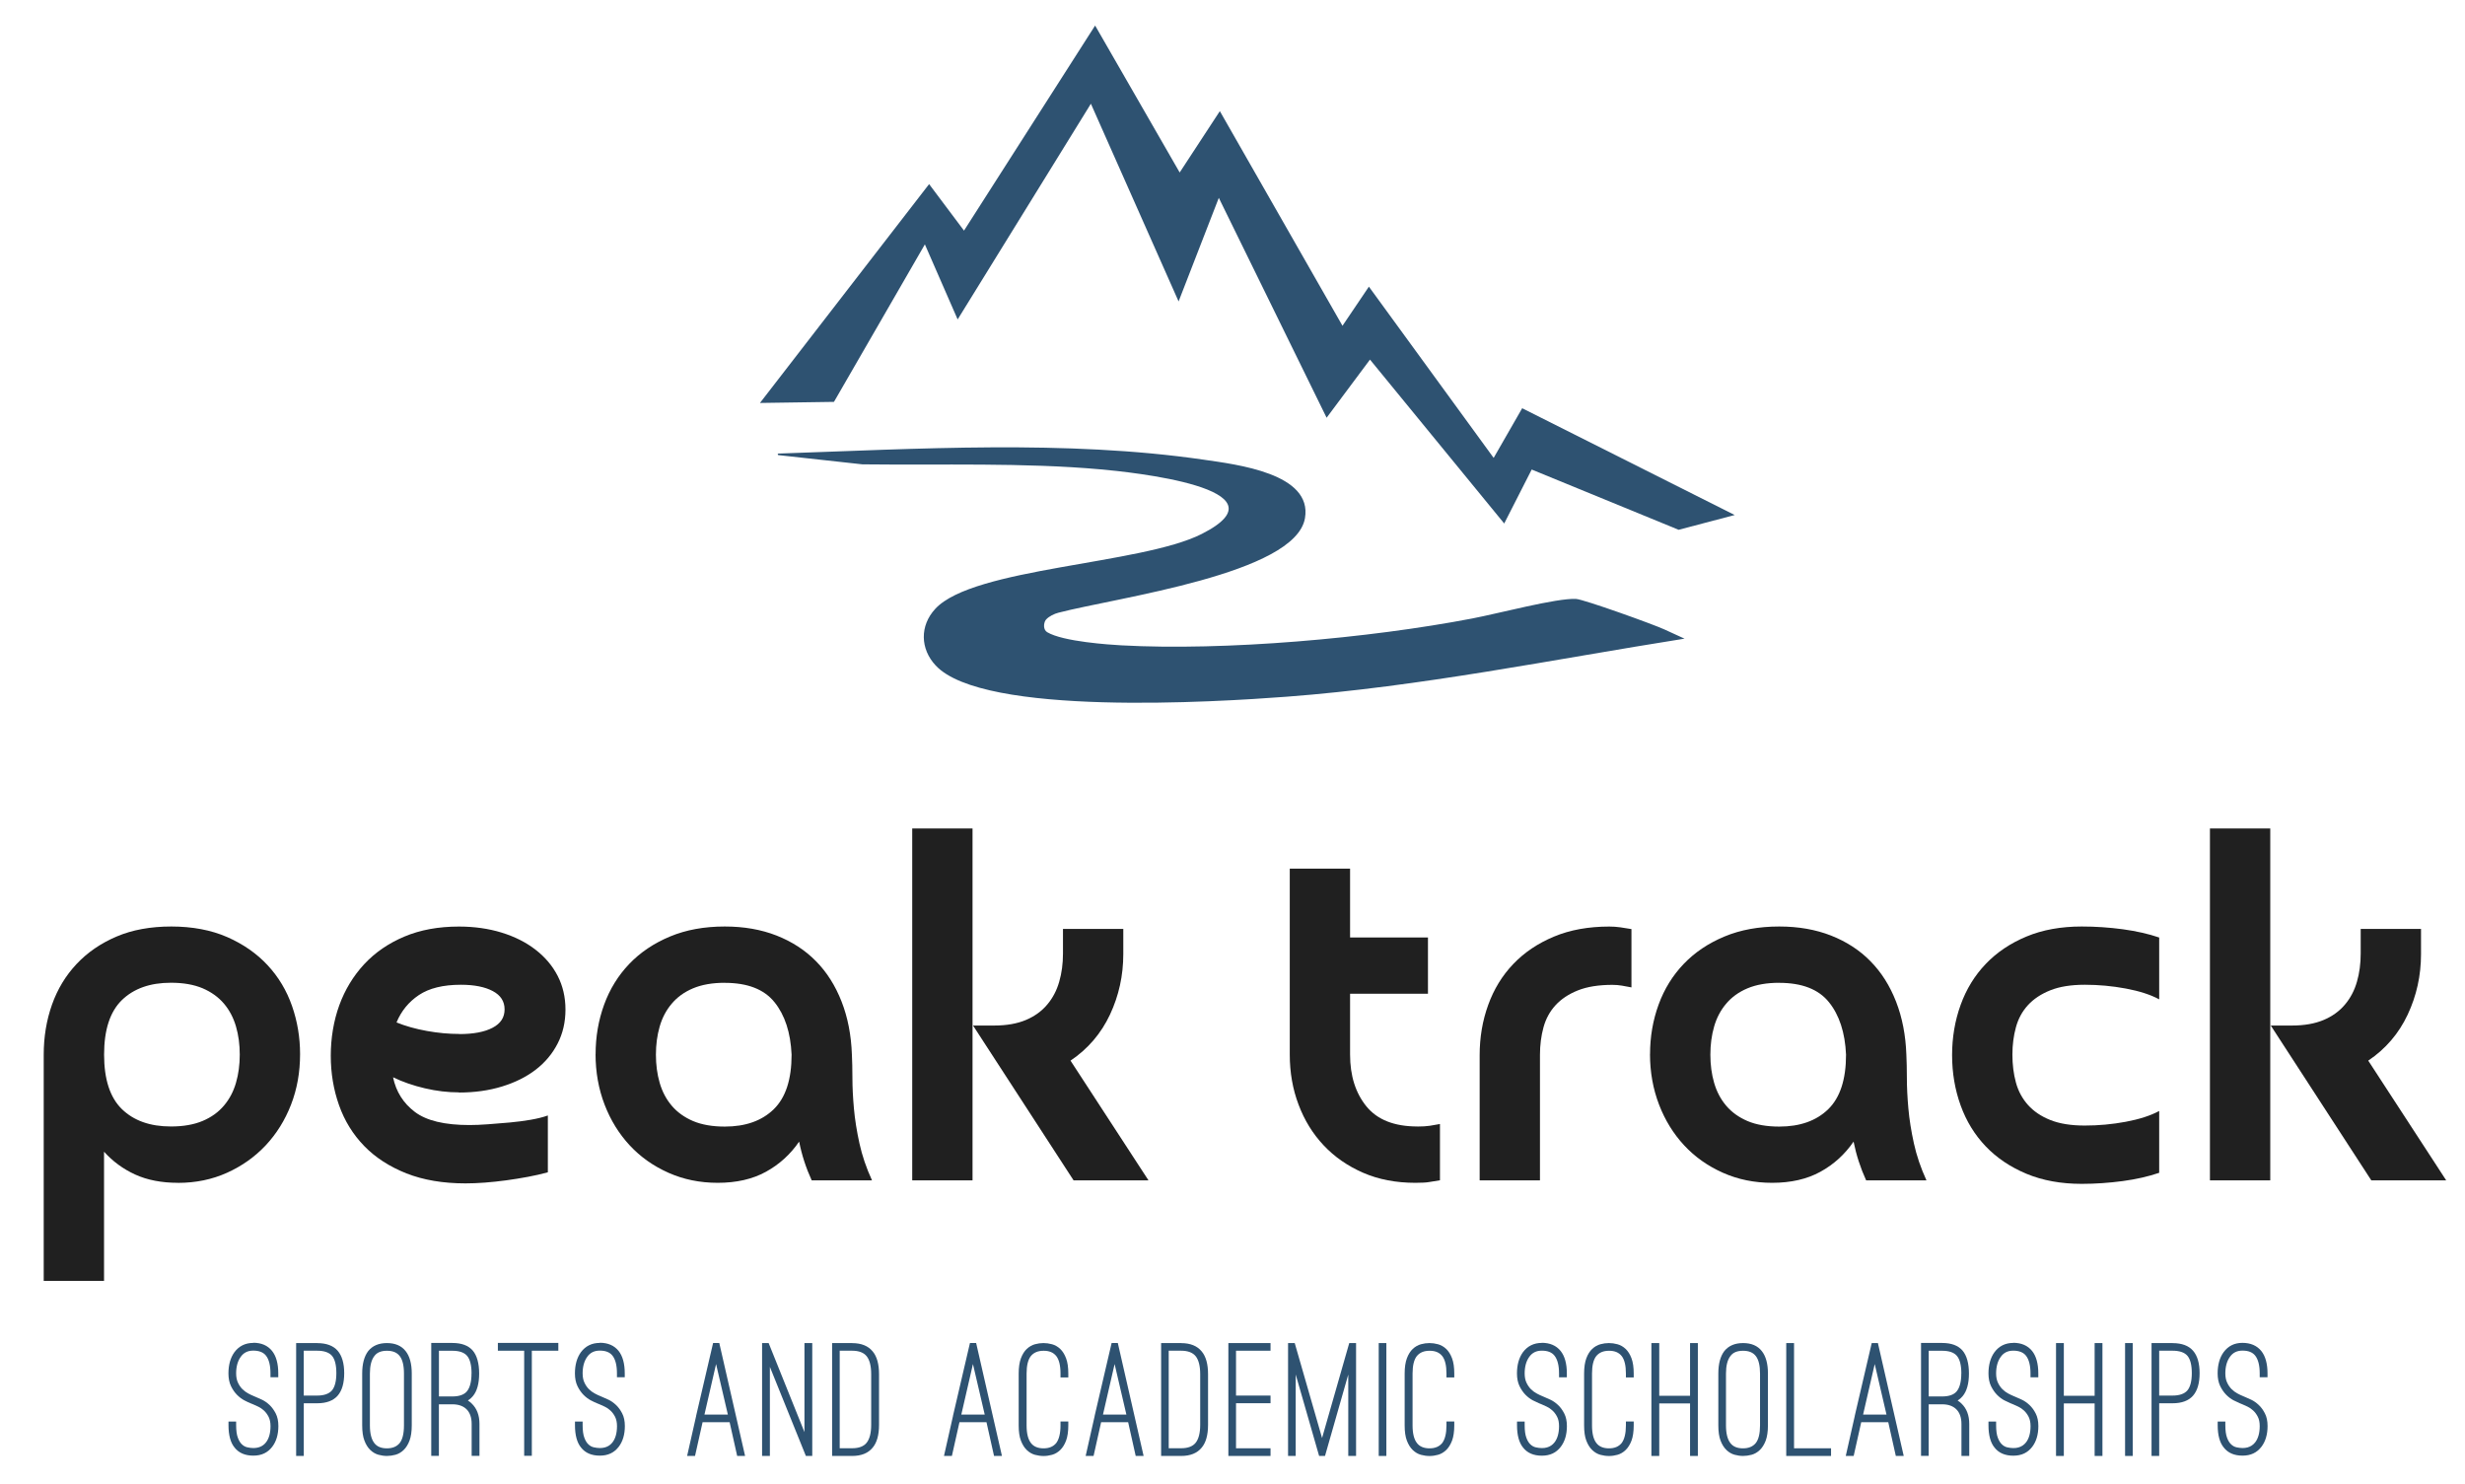
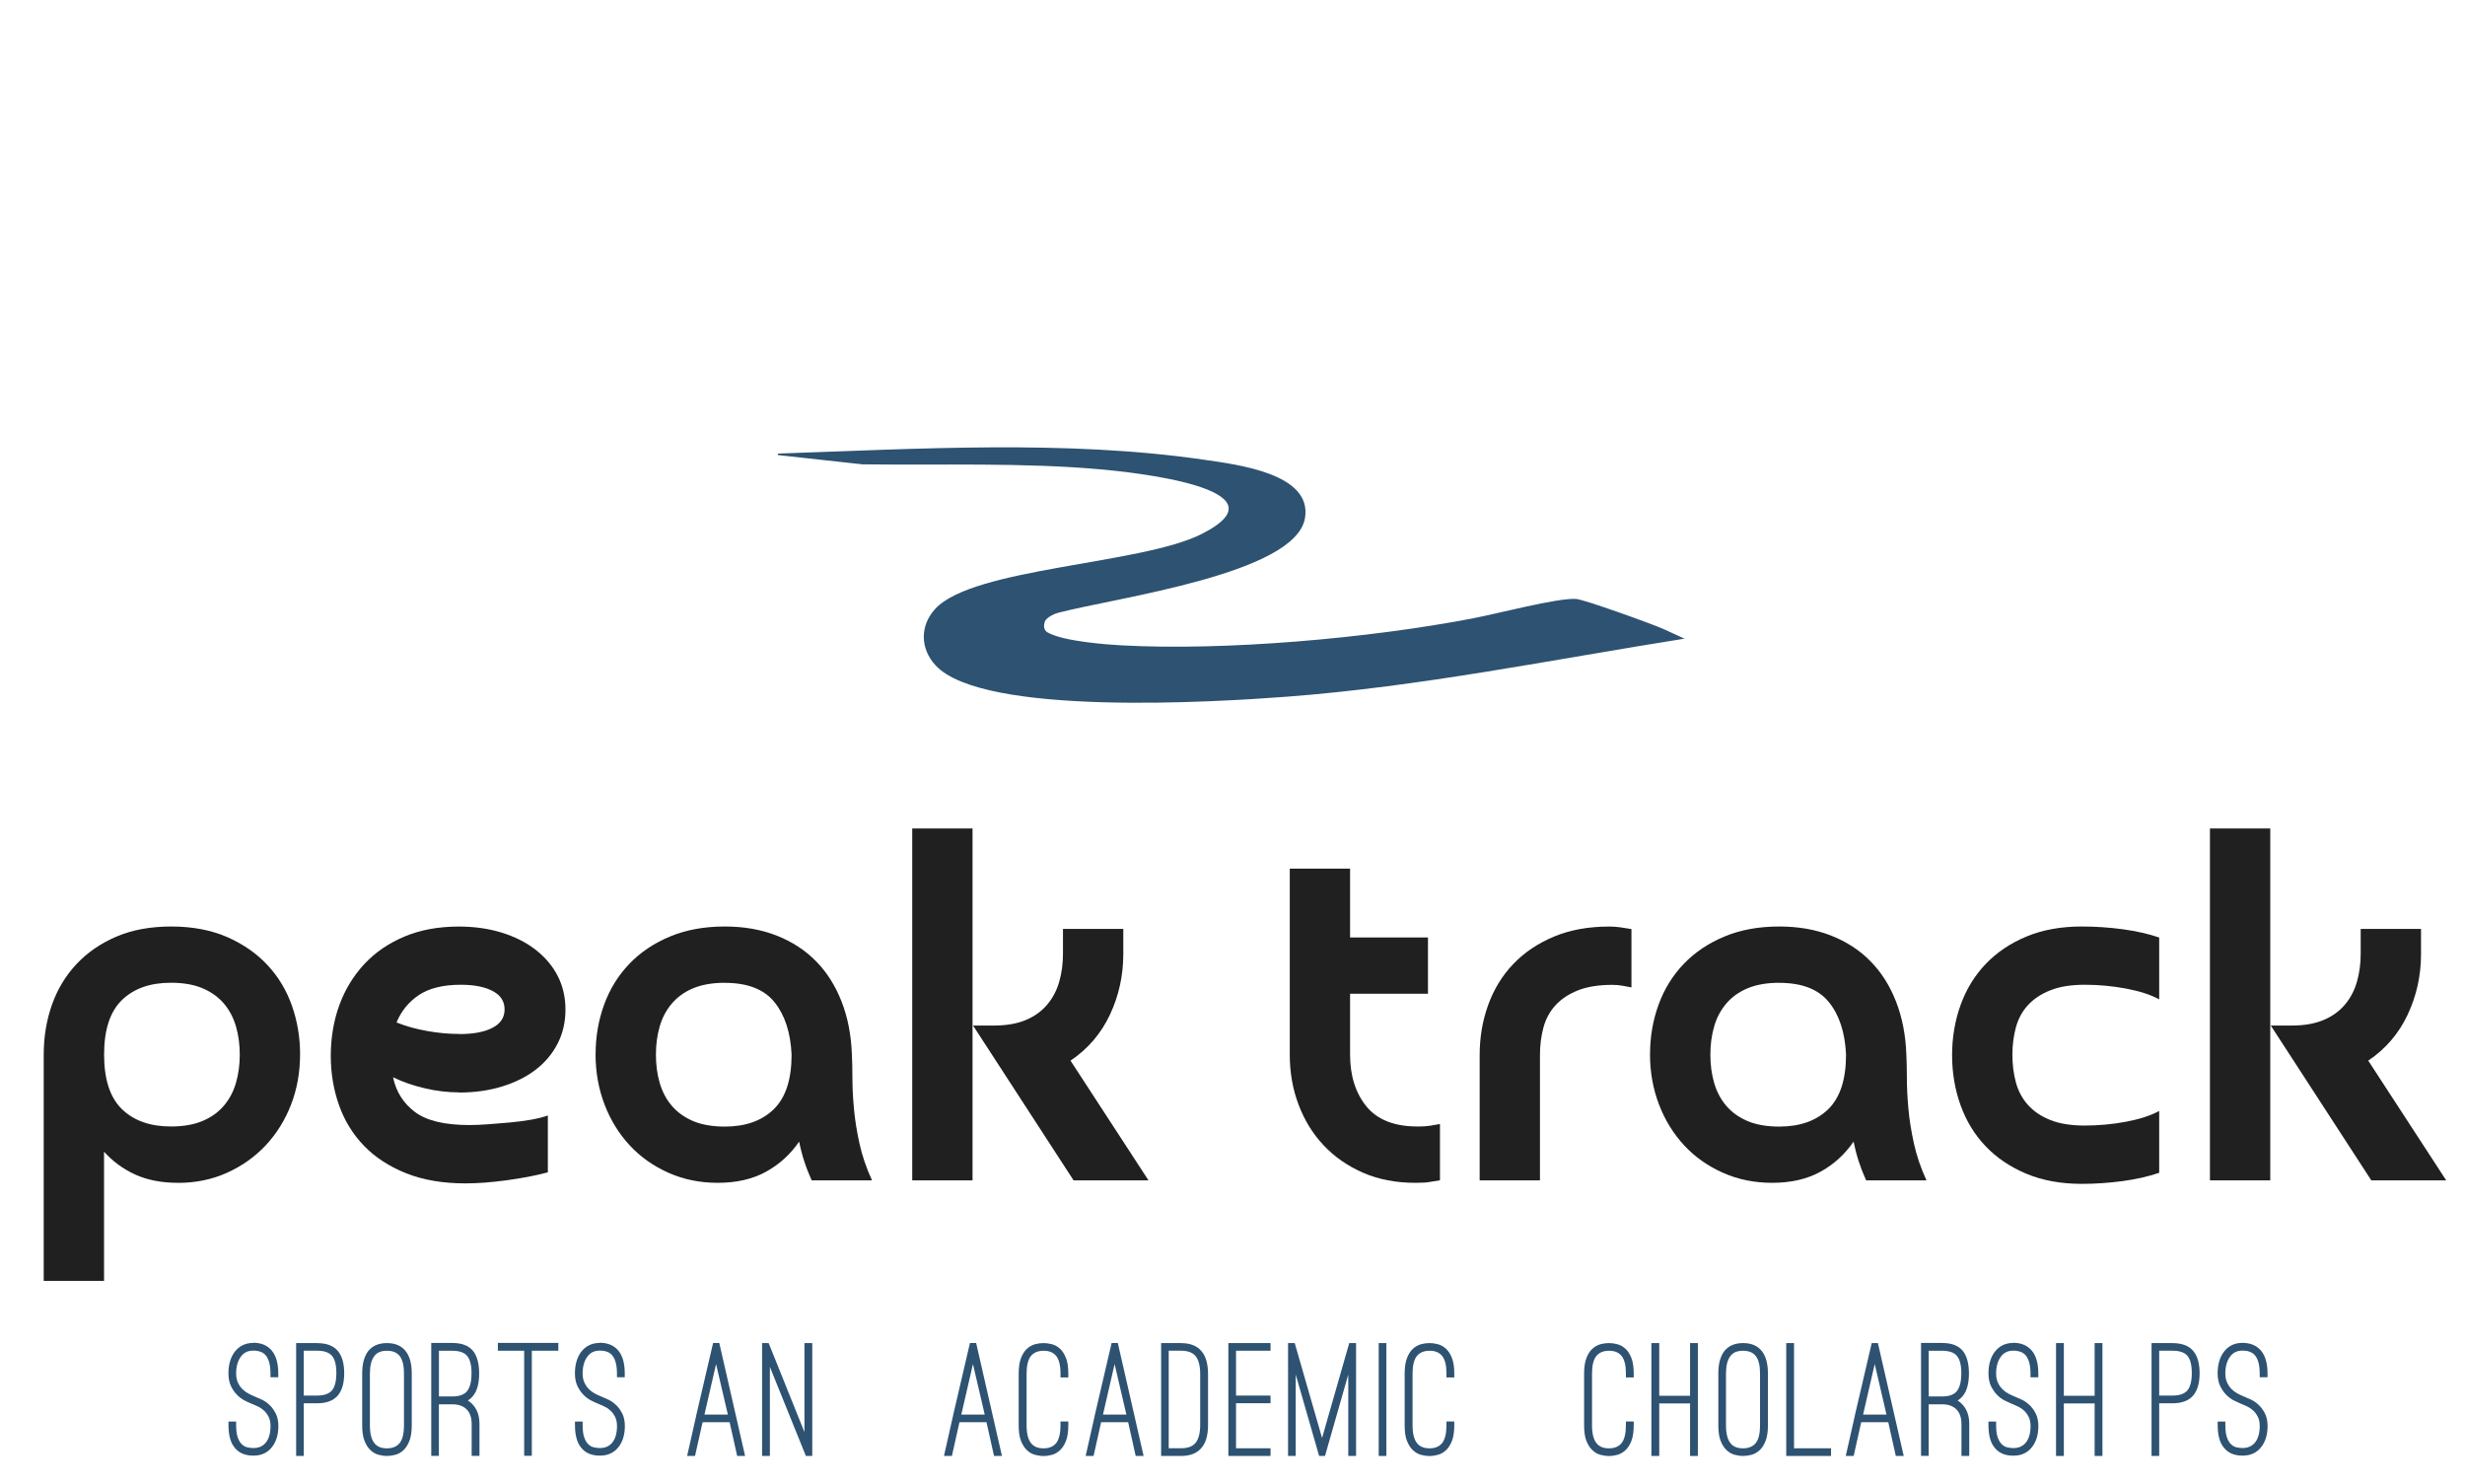
<svg xmlns="http://www.w3.org/2000/svg" width="744px" height="448px" viewBox="0 0 743 448" version="1.1">
  <g id="surface1">
-     <path style=" stroke:none;fill-rule:nonzero;fill:rgb(18.039%,32.157%,44.314%);fill-opacity:1;" d="M 228.875 121.617 L 279.93 55.566 L 290.461 69.605 L 330.035 7.707 L 355.559 52.059 L 367.68 33.539 L 404.695 98.328 L 412.668 86.516 L 450.324 138.199 L 458.934 123.207 L 523.078 155.438 L 506.156 159.898 L 461.805 141.711 L 453.508 157.996 L 412.996 108.527 L 399.906 126.078 L 367.367 59.715 L 355.23 90.98 L 328.758 31.309 L 288.543 96.406 L 278.652 73.758 L 251.211 121.289 Z M 228.875 121.617 " />
    <path style=" stroke:none;fill-rule:nonzero;fill:rgb(18.039%,32.157%,44.314%);fill-opacity:1;" d="M 315.094 187.152 C 314.422 188.23 314.375 190.086 315.574 190.805 C 320.363 193.672 334.543 194.578 337.898 194.766 C 369.16 196.496 412.574 192.66 443.836 186.668 C 451.992 185.109 469.215 180.492 475.145 180.758 C 477.5 180.867 498.574 188.449 501.832 189.961 L 507.934 192.754 C 468.125 199.055 428.203 207.23 387.895 210.273 C 366.43 211.895 296.297 216.262 281.914 200.852 C 277.234 195.844 277.062 188.852 281.805 183.738 C 293.316 171.289 343.922 170.398 362.188 161.164 C 389.453 147.387 340.348 142.43 331.738 141.664 C 308.398 139.574 283.598 140.43 260.027 140.148 C 259.965 140.148 259.887 140.148 259.824 140.148 L 234.457 137.359 C 234.164 137.328 234.164 136.891 234.457 136.891 C 276.359 135.469 321.316 132.707 362.75 138.73 C 372.793 140.195 395.711 142.879 393.371 156.406 C 390.469 173.207 336.855 180.273 318.961 184.922 C 317.73 185.234 316.137 186 315.281 186.934 L 315.094 187.168 Z M 315.094 187.152 " />
    <path style=" stroke:none;fill-rule:nonzero;fill:rgb(12.549%,12.549%,12.549%);fill-opacity:1;" d="M 53.207 356.988 C 48.246 356.988 43.957 356.148 40.309 354.492 C 36.672 352.824 33.539 350.531 30.902 347.598 L 30.902 386.582 L 12.695 386.582 L 12.695 318.316 C 12.695 312.949 13.523 307.93 15.191 303.215 C 16.863 298.504 19.344 294.418 22.633 290.926 C 25.926 287.43 29.934 284.684 34.691 282.656 C 39.449 280.629 44.957 279.629 51.227 279.629 C 57.5 279.629 63.207 280.691 68.059 282.812 C 72.91 284.934 76.98 287.773 80.273 291.312 C 83.566 294.855 86.016 298.957 87.637 303.605 C 89.258 308.254 90.07 313.105 90.07 318.16 C 90.07 323.621 89.164 328.707 87.34 333.402 C 85.516 338.098 82.957 342.199 79.68 345.695 C 76.391 349.191 72.504 351.934 67.996 353.965 C 63.488 355.992 58.559 357.004 53.207 357.004 Z M 71.867 318.301 C 71.867 315.262 71.492 312.438 70.727 309.801 C 69.961 307.18 68.762 304.871 67.094 302.906 C 65.422 300.938 63.27 299.395 60.648 298.27 C 58.012 297.164 54.832 296.602 51.086 296.602 C 44.816 296.602 39.887 298.348 36.297 301.828 C 32.711 305.324 30.918 310.797 30.918 318.285 C 30.918 325.773 32.711 331.25 36.297 334.746 C 39.887 338.238 44.816 339.984 51.086 339.984 C 54.832 339.984 58.012 339.426 60.648 338.316 C 63.285 337.211 65.422 335.664 67.094 333.684 C 68.762 331.719 69.977 329.41 70.727 326.789 C 71.492 324.168 71.867 321.328 71.867 318.285 Z M 71.867 318.301 " />
    <path style=" stroke:none;fill-rule:nonzero;fill:rgb(12.549%,12.549%,12.549%);fill-opacity:1;" d="M 138.008 329.691 C 134.668 329.691 131.254 329.285 127.773 328.473 C 124.281 327.66 121.066 326.555 118.133 325.133 C 119.039 329.488 121.238 332.965 124.73 335.602 C 128.227 338.238 133.703 339.551 141.191 339.551 C 142.812 339.551 144.684 339.473 146.805 339.316 C 148.926 339.16 151.094 338.988 153.324 338.785 C 155.559 338.582 157.68 338.301 159.691 337.957 C 161.719 337.598 163.434 337.18 164.855 336.664 L 164.855 353.809 C 163.027 354.32 161.031 354.773 158.863 355.18 C 156.68 355.586 154.48 355.945 152.266 356.242 C 150.035 356.539 147.898 356.77 145.824 356.926 C 143.746 357.082 141.797 357.16 139.988 357.16 C 133.219 357.16 127.273 356.148 122.16 354.137 C 117.059 352.105 112.797 349.363 109.414 345.867 C 106.027 342.371 103.5 338.285 101.832 333.574 C 100.164 328.863 99.336 323.887 99.336 318.629 C 99.336 313.371 100.195 308.082 101.91 303.387 C 103.625 298.691 106.137 294.559 109.414 291.016 C 112.703 287.477 116.746 284.699 121.551 282.672 C 126.355 280.645 131.844 279.645 138.008 279.645 C 142.656 279.645 146.961 280.254 150.906 281.469 C 154.855 282.688 158.27 284.402 161.141 286.633 C 164.027 288.863 166.242 291.484 167.816 294.527 C 169.379 297.57 170.172 300.953 170.172 304.699 C 170.172 308.441 169.395 311.859 167.816 314.934 C 166.242 318.02 164.043 320.641 161.219 322.824 C 158.379 325.012 154.996 326.695 151.047 327.91 C 147.102 329.129 142.75 329.738 138.008 329.738 Z M 138.148 312.094 C 142.391 312.094 145.73 311.469 148.164 310.191 C 150.598 308.926 151.797 307.086 151.797 304.652 C 151.797 302.219 150.613 300.379 148.227 299.113 C 145.855 297.852 142.641 297.211 138.602 297.211 C 133.234 297.211 129.023 298.258 125.934 300.316 C 122.844 302.391 120.598 305.152 119.18 308.582 C 121.91 309.691 124.965 310.547 128.352 311.156 C 131.734 311.766 134.996 312.062 138.133 312.062 Z M 138.148 312.094 " />
    <path style=" stroke:none;fill-rule:nonzero;fill:rgb(12.549%,12.549%,12.549%);fill-opacity:1;" d="M 179.27 318.16 C 179.27 312.902 180.125 307.93 181.84 303.215 C 183.559 298.504 186.086 294.418 189.422 290.926 C 192.762 287.43 196.863 284.684 201.715 282.656 C 206.566 280.629 212.074 279.629 218.25 279.629 C 224.023 279.629 229.219 280.535 233.883 282.359 C 238.531 284.184 242.508 286.758 245.785 290.098 C 249.074 293.434 251.648 297.508 253.52 302.312 C 255.395 307.117 256.422 312.453 256.625 318.316 C 256.719 320.234 256.781 322.594 256.781 325.367 C 256.781 328.145 256.938 331.203 257.234 334.543 C 257.531 337.879 258.094 341.391 258.902 345.086 C 259.715 348.785 260.977 352.496 262.695 356.242 L 244.488 356.242 C 242.773 352.496 241.508 348.613 240.699 344.555 C 238.062 348.395 234.723 351.438 230.684 353.652 C 226.645 355.883 221.777 356.988 216.113 356.988 C 210.746 356.988 205.801 355.977 201.246 353.949 C 196.691 351.918 192.809 349.176 189.562 345.68 C 186.32 342.184 183.793 338.098 181.98 333.387 C 180.172 328.676 179.254 323.605 179.254 318.145 Z M 218.25 296.617 C 214.508 296.617 211.324 297.18 208.688 298.285 C 206.051 299.395 203.914 300.938 202.246 302.922 C 200.578 304.887 199.359 307.195 198.609 309.816 C 197.848 312.453 197.473 315.277 197.473 318.316 C 197.473 321.359 197.848 324.184 198.609 326.82 C 199.375 329.457 200.578 331.75 202.246 333.715 C 203.914 335.68 206.066 337.223 208.688 338.348 C 211.324 339.457 214.508 340.016 218.25 340.016 C 224.523 340.016 229.453 338.27 233.039 334.777 C 236.629 331.281 238.422 325.805 238.422 318.316 C 238.125 311.641 236.395 306.352 233.258 302.469 C 230.121 298.566 225.113 296.633 218.234 296.633 Z M 218.25 296.617 " />
    <path style=" stroke:none;fill-rule:nonzero;fill:rgb(12.549%,12.549%,12.549%);fill-opacity:1;" d="M 293.035 356.242 L 274.832 356.242 L 274.832 250.051 L 293.035 250.051 Z M 346.137 356.242 L 323.531 356.242 L 293.191 309.52 L 299.555 309.52 C 303.301 309.52 306.48 308.957 309.117 307.852 C 311.754 306.742 313.891 305.199 315.559 303.215 C 317.23 301.25 318.445 298.941 319.195 296.305 C 319.961 293.668 320.332 290.848 320.332 287.805 L 320.332 280.363 L 338.539 280.363 L 338.539 287.945 C 338.539 294.418 337.195 300.52 334.516 306.227 C 331.832 311.938 327.867 316.57 322.609 320.113 L 346.121 356.211 Z M 346.137 356.242 " />
    <path style=" stroke:none;fill-rule:nonzero;fill:rgb(12.549%,12.549%,12.549%);fill-opacity:1;" d="M 427.285 340 C 428.797 340 430.059 339.922 431.074 339.766 C 432.09 339.613 433.102 339.441 434.117 339.238 L 434.117 356.227 C 432.805 356.43 431.715 356.602 430.855 356.754 C 429.996 356.91 428.609 356.988 426.691 356.988 C 420.824 356.988 415.57 355.977 410.918 353.949 C 406.27 351.918 402.293 349.176 399.016 345.68 C 395.727 342.184 393.199 338.098 391.438 333.387 C 389.656 328.691 388.785 323.652 388.785 318.285 L 388.785 262.156 L 406.988 262.156 L 406.988 282.938 L 430.496 282.938 L 430.496 299.926 L 406.988 299.926 L 406.988 318.285 C 406.988 324.652 408.625 329.863 411.918 333.918 C 415.211 337.957 420.344 339.984 427.316 339.984 Z M 427.285 340 " />
    <path style=" stroke:none;fill-rule:nonzero;fill:rgb(12.549%,12.549%,12.549%);fill-opacity:1;" d="M 464.301 356.242 L 446.098 356.242 L 446.098 318.473 C 446.098 313.105 446.953 308.051 448.672 303.309 C 450.387 298.551 452.914 294.434 456.25 290.941 C 459.59 287.445 463.691 284.699 468.543 282.672 C 473.395 280.645 478.965 279.645 485.234 279.645 C 486.344 279.645 487.465 279.723 488.574 279.879 C 489.68 280.035 490.805 280.207 491.914 280.41 L 491.914 298.008 C 490.898 297.805 489.945 297.633 489.027 297.477 C 488.121 297.32 487.156 297.242 486.141 297.242 C 481.992 297.242 478.527 297.805 475.75 298.91 C 472.973 300.02 470.711 301.516 468.996 303.387 C 467.281 305.262 466.062 307.492 465.363 310.066 C 464.66 312.641 464.301 315.398 464.301 318.332 L 464.301 356.258 Z M 464.301 356.242 " />
    <path style=" stroke:none;fill-rule:nonzero;fill:rgb(12.549%,12.549%,12.549%);fill-opacity:1;" d="M 497.527 318.16 C 497.527 312.902 498.387 307.93 500.102 303.215 C 501.816 298.504 504.344 294.418 507.684 290.926 C 511.023 287.43 515.125 284.684 519.977 282.656 C 524.828 280.629 530.332 279.629 536.512 279.629 C 542.281 279.629 547.477 280.535 552.141 282.359 C 556.789 284.184 560.77 286.758 564.043 290.098 C 567.336 293.434 569.91 297.508 571.781 302.312 C 573.652 307.117 574.684 312.453 574.887 318.316 C 574.98 320.234 575.043 322.594 575.043 325.367 C 575.043 328.145 575.199 331.203 575.496 334.543 C 575.789 337.879 576.352 341.391 577.164 345.086 C 577.973 348.785 579.238 352.496 580.953 356.242 L 562.75 356.242 C 561.035 352.496 559.77 348.613 558.957 344.555 C 556.324 348.395 552.984 351.438 548.945 353.652 C 544.902 355.883 540.035 356.988 534.375 356.988 C 529.008 356.988 524.062 355.977 519.508 353.949 C 514.953 351.918 511.07 349.176 507.824 345.68 C 504.578 342.184 502.051 338.098 500.242 333.387 C 498.434 328.676 497.512 323.605 497.512 318.145 Z M 536.512 296.617 C 532.766 296.617 529.586 297.18 526.949 298.285 C 524.312 299.395 522.176 300.938 520.508 302.922 C 518.836 304.887 517.621 307.195 516.871 309.816 C 516.105 312.453 515.734 315.277 515.734 318.316 C 515.734 321.359 516.105 324.184 516.871 326.82 C 517.637 329.457 518.836 331.75 520.508 333.715 C 522.176 335.68 524.328 337.223 526.949 338.348 C 529.57 339.457 532.766 340.016 536.512 340.016 C 542.781 340.016 547.711 338.27 551.301 334.777 C 554.887 331.281 556.68 325.805 556.68 318.316 C 556.387 311.641 554.652 306.352 551.52 302.469 C 548.383 298.566 543.375 296.633 536.496 296.633 Z M 536.512 296.617 " />
    <path style=" stroke:none;fill-rule:nonzero;fill:rgb(12.549%,12.549%,12.549%);fill-opacity:1;" d="M 606.895 318.301 C 606.895 321.328 607.254 324.137 607.957 326.727 C 608.66 329.301 609.875 331.562 611.59 333.48 C 613.309 335.398 615.555 336.93 618.348 338.035 C 621.121 339.145 624.586 339.703 628.734 339.703 C 632.883 339.703 637.004 339.332 641.105 338.566 C 645.191 337.801 648.562 336.727 651.199 335.305 L 651.199 353.965 C 647.953 355.07 644.289 355.914 640.199 356.461 C 636.113 357.004 631.98 357.301 627.832 357.301 C 621.559 357.301 616.008 356.289 611.141 354.262 C 606.289 352.23 602.184 349.484 598.848 345.992 C 595.508 342.496 592.98 338.379 591.266 333.621 C 589.551 328.863 588.691 323.809 588.691 318.457 C 588.691 313.105 589.551 308.035 591.266 303.293 C 592.98 298.535 595.508 294.418 598.848 290.926 C 602.184 287.43 606.273 284.684 611.141 282.656 C 615.992 280.629 621.559 279.629 627.832 279.629 C 631.98 279.629 636.098 279.91 640.199 280.457 C 644.289 281.02 647.953 281.844 651.199 282.953 L 651.199 301.609 C 648.562 300.191 645.207 299.113 641.105 298.348 C 637.004 297.586 632.883 297.211 628.734 297.211 C 624.586 297.211 621.121 297.773 618.348 298.879 C 615.57 299.988 613.309 301.484 611.59 303.355 C 609.875 305.23 608.66 307.461 607.957 310.035 C 607.254 312.609 606.895 315.367 606.895 318.301 Z M 606.895 318.301 " />
    <path style=" stroke:none;fill-rule:nonzero;fill:rgb(12.549%,12.549%,12.549%);fill-opacity:1;" d="M 684.723 356.242 L 666.516 356.242 L 666.516 250.051 L 684.723 250.051 Z M 737.82 356.242 L 715.219 356.242 L 684.879 309.52 L 691.242 309.52 C 694.984 309.52 698.168 308.957 700.805 307.852 C 703.441 306.742 705.578 305.199 707.246 303.215 C 708.918 301.25 710.133 298.941 710.883 296.305 C 711.645 293.668 712.02 290.848 712.02 287.805 L 712.02 280.363 L 730.227 280.363 L 730.227 287.945 C 730.227 294.418 728.883 300.52 726.199 306.227 C 723.516 311.938 719.555 316.57 714.297 320.113 L 737.805 356.211 Z M 737.82 356.242 " />
    <path style=" stroke:none;fill-rule:nonzero;fill:rgb(18.039%,32.157%,44.314%);fill-opacity:1;" d="M 75.938 405.305 C 73.551 405.305 71.633 406.254 70.242 408.125 C 69.043 409.797 68.449 411.949 68.449 414.523 C 68.449 416.02 68.715 417.316 69.23 418.375 C 69.742 419.422 70.352 420.293 71.055 420.996 C 71.758 421.699 72.488 422.246 73.254 422.648 C 73.973 423.023 74.609 423.32 75.109 423.523 L 75.953 423.867 C 76.344 424.039 76.844 424.258 77.465 424.555 C 78.059 424.836 78.621 425.223 79.168 425.723 C 79.711 426.223 80.18 426.848 80.57 427.609 C 80.945 428.359 81.148 429.312 81.148 430.418 C 81.148 432.523 80.68 434.18 79.773 435.332 C 78.871 436.473 77.621 437.035 75.953 437.035 C 75.391 437.035 74.781 436.957 74.16 436.816 C 73.566 436.691 73.02 436.395 72.535 435.941 C 72.039 435.488 71.617 434.816 71.289 433.914 C 70.945 433.008 70.773 431.746 70.773 430.152 L 70.773 429.031 L 68.465 429.031 L 68.465 430.152 C 68.465 433.164 69.09 435.441 70.32 436.91 C 71.586 438.516 73.473 439.328 75.969 439.328 C 78.465 439.328 80.305 438.422 81.66 436.66 C 82.895 435.051 83.52 432.945 83.52 430.402 C 83.52 428.906 83.254 427.609 82.707 426.566 C 82.176 425.551 81.539 424.68 80.82 424.008 C 80.102 423.336 79.352 422.82 78.605 422.461 C 77.887 422.121 77.293 421.855 76.855 421.684 L 76.062 421.34 C 75.578 421.152 75.031 420.887 74.426 420.559 C 73.832 420.246 73.254 419.828 72.707 419.297 C 72.16 418.781 71.711 418.109 71.336 417.332 C 70.961 416.566 70.773 415.613 70.773 414.492 C 70.773 412.449 71.242 410.762 72.176 409.484 C 73.066 408.234 74.301 407.629 75.953 407.629 C 77.699 407.629 78.996 408.141 79.789 409.156 C 80.68 410.293 81.133 412.09 81.133 414.492 L 81.133 415.676 L 83.488 415.676 L 83.488 414.492 C 83.488 411.559 82.863 409.281 81.613 407.723 C 80.289 406.082 78.387 405.258 75.938 405.258 Z M 75.938 405.305 " />
    <path style=" stroke:none;fill-rule:nonzero;fill:rgb(18.039%,32.157%,44.314%);fill-opacity:1;" d="M 95.25 405.352 L 88.883 405.352 L 88.883 439.422 L 91.191 439.422 L 91.191 423.523 L 95.25 423.523 C 98.027 423.523 100.102 422.742 101.426 421.215 C 102.738 419.703 103.391 417.426 103.391 414.445 C 103.391 411.465 102.723 409.188 101.426 407.676 C 100.102 406.145 98.027 405.367 95.25 405.367 Z M 101.02 414.43 C 101.02 416.832 100.57 418.594 99.68 419.656 C 98.773 420.684 97.277 421.199 95.234 421.199 L 91.176 421.199 L 91.176 407.66 L 95.234 407.66 C 97.309 407.66 98.805 408.172 99.68 409.172 C 100.57 410.203 101.02 411.965 101.02 414.43 Z M 101.02 414.43 " />
    <path style=" stroke:none;fill-rule:nonzero;fill:rgb(18.039%,32.157%,44.314%);fill-opacity:1;" d="M 116.277 405.352 C 113.828 405.352 111.926 406.16 110.629 407.77 C 109.43 409.344 108.82 411.621 108.82 414.523 L 108.82 430.184 C 108.82 432.074 109.039 433.617 109.492 434.785 C 109.945 435.973 110.535 436.926 111.27 437.625 C 112.004 438.328 112.828 438.812 113.734 439.062 C 114.594 439.297 115.449 439.422 116.277 439.422 C 117.105 439.422 118.008 439.297 118.867 439.062 C 119.773 438.812 120.598 438.328 121.332 437.625 C 122.066 436.926 122.656 435.973 123.109 434.785 C 123.547 433.617 123.781 432.059 123.781 430.184 L 123.781 414.523 C 123.781 411.59 123.156 409.312 121.926 407.77 C 120.66 406.16 118.773 405.352 116.277 405.352 Z M 121.426 414.539 L 121.426 430.199 C 121.426 432.664 120.988 434.461 120.129 435.535 C 119.242 436.598 117.992 437.125 116.277 437.125 C 114.562 437.125 113.312 436.613 112.488 435.551 C 111.598 434.414 111.145 432.617 111.145 430.215 L 111.145 414.555 C 111.145 412.184 111.598 410.402 112.504 409.25 C 113.281 408.188 114.531 407.676 116.293 407.676 C 118.055 407.676 119.289 408.188 120.129 409.25 C 120.988 410.324 121.426 412.105 121.426 414.539 Z M 121.426 414.539 " />
    <path style=" stroke:none;fill-rule:nonzero;fill:rgb(18.039%,32.157%,44.314%);fill-opacity:1;" d="M 140.738 422.68 C 141.297 422.324 141.797 421.902 142.203 421.402 C 143.484 419.891 144.121 417.578 144.121 414.539 C 144.121 411.496 143.469 409.094 142.172 407.598 C 140.863 406.082 138.805 405.32 136.027 405.32 L 129.66 405.32 L 129.66 439.391 L 131.969 439.391 L 131.969 423.836 L 136.027 423.836 C 137.883 423.836 139.332 424.352 140.348 425.363 C 141.359 426.395 141.859 427.859 141.859 429.762 L 141.859 439.391 L 144.215 439.391 L 144.215 429.762 C 144.215 427.16 143.438 425.098 141.875 423.602 C 141.531 423.258 141.145 422.945 140.723 422.695 Z M 141.812 414.539 C 141.812 417.004 141.344 418.812 140.426 419.922 C 139.582 420.934 138.102 421.465 136.043 421.465 L 131.984 421.465 L 131.984 407.676 L 136.043 407.676 C 138.117 407.676 139.613 408.188 140.488 409.219 C 141.375 410.266 141.828 412.059 141.828 414.555 Z M 141.812 414.539 " />
    <path style=" stroke:none;fill-rule:nonzero;fill:rgb(18.039%,32.157%,44.314%);fill-opacity:1;" d="M 149.77 407.66 L 157.711 407.66 L 157.711 439.375 L 160.02 439.375 L 160.02 407.66 L 168.02 407.66 L 168.02 405.305 L 149.77 405.305 Z M 149.77 407.66 " />
    <path style=" stroke:none;fill-rule:nonzero;fill:rgb(18.039%,32.157%,44.314%);fill-opacity:1;" d="M 180.516 405.305 C 178.129 405.305 176.211 406.254 174.82 408.125 C 173.621 409.797 173.027 411.949 173.027 414.523 C 173.027 416.02 173.293 417.316 173.809 418.375 C 174.324 419.422 174.93 420.293 175.633 420.996 C 176.336 421.699 177.066 422.246 177.832 422.648 C 178.551 423.023 179.191 423.32 179.688 423.523 L 180.531 423.867 C 180.922 424.039 181.422 424.258 182.043 424.555 C 182.637 424.836 183.199 425.223 183.746 425.723 C 184.289 426.223 184.758 426.848 185.148 427.609 C 185.523 428.359 185.727 429.312 185.727 430.418 C 185.727 432.523 185.258 434.18 184.352 435.332 C 183.449 436.473 182.199 437.035 180.531 437.035 C 179.969 437.035 179.363 436.957 178.738 436.816 C 178.145 436.691 177.598 436.395 177.113 435.941 C 176.617 435.488 176.195 434.816 175.867 433.914 C 175.523 433.008 175.352 431.746 175.352 430.152 L 175.352 429.031 L 173.043 429.031 L 173.043 430.152 C 173.043 433.164 173.668 435.441 174.898 436.91 C 176.164 438.516 178.051 439.328 180.547 439.328 C 183.043 439.328 184.883 438.422 186.242 436.66 C 187.473 435.051 188.098 432.945 188.098 430.402 C 188.098 428.906 187.832 427.609 187.285 426.566 C 186.754 425.535 186.117 424.68 185.398 424.008 C 184.68 423.336 183.934 422.82 183.184 422.461 C 182.465 422.121 181.871 421.855 181.438 421.684 L 180.641 421.34 C 180.156 421.152 179.609 420.887 179.004 420.559 C 178.41 420.246 177.832 419.828 177.285 419.297 C 176.742 418.781 176.289 418.109 175.914 417.332 C 175.539 416.566 175.352 415.613 175.352 414.492 C 175.352 412.449 175.82 410.762 176.758 409.484 C 177.645 408.234 178.879 407.629 180.531 407.629 C 182.293 407.629 183.559 408.125 184.367 409.156 C 185.258 410.293 185.711 412.09 185.711 414.492 L 185.711 415.676 L 188.066 415.676 L 188.066 414.492 C 188.066 411.543 187.441 409.281 186.211 407.723 C 184.883 406.082 182.98 405.258 180.516 405.258 Z M 180.516 405.305 " />
    <path style=" stroke:none;fill-rule:nonzero;fill:rgb(18.039%,32.157%,44.314%);fill-opacity:1;" d="M 214.727 405.352 L 209.609 427.312 L 209.609 427.375 C 209.609 427.375 206.895 439.406 206.895 439.406 L 209.281 439.406 L 211.559 429.234 L 219.719 429.234 L 221.996 439.406 L 224.383 439.406 L 216.598 405.336 L 214.742 405.336 Z M 219.188 426.941 L 212.121 426.941 L 215.629 411.684 Z M 219.188 426.941 " />
    <path style=" stroke:none;fill-rule:nonzero;fill:rgb(18.039%,32.157%,44.314%);fill-opacity:1;" d="M 242.305 432.227 L 231.496 405.352 L 229.516 405.352 L 229.516 439.422 L 231.871 439.422 L 231.871 412.543 L 242.633 439.172 L 242.727 439.422 L 244.66 439.422 L 244.66 405.352 L 242.305 405.352 Z M 242.305 432.227 " />
-     <path style=" stroke:none;fill-rule:nonzero;fill:rgb(18.039%,32.157%,44.314%);fill-opacity:1;" d="M 256.719 405.352 L 250.652 405.352 L 250.652 439.422 L 256.719 439.422 C 259.465 439.422 261.539 438.578 262.898 436.91 C 264.176 435.395 264.816 433.086 264.816 430.043 L 264.816 414.742 C 264.816 411.699 264.176 409.391 262.898 407.875 C 261.539 406.207 259.465 405.367 256.719 405.367 Z M 262.445 414.727 L 262.445 430.027 C 262.445 432.492 261.977 434.32 261.07 435.441 C 260.184 436.551 258.715 437.094 256.703 437.094 L 252.945 437.094 L 252.945 407.66 L 256.703 407.66 C 258.715 407.66 260.184 408.219 261.07 409.312 C 261.977 410.434 262.445 412.262 262.445 414.727 Z M 262.445 414.727 " />
    <path style=" stroke:none;fill-rule:nonzero;fill:rgb(18.039%,32.157%,44.314%);fill-opacity:1;" d="M 292.254 405.352 L 287.137 427.312 L 287.137 427.375 C 287.137 427.375 284.422 439.406 284.422 439.406 L 286.809 439.406 L 289.09 429.234 L 297.246 429.234 L 299.523 439.406 L 301.91 439.406 L 294.125 405.336 L 292.27 405.336 Z M 296.715 426.941 L 289.648 426.941 L 293.16 411.684 Z M 296.715 426.941 " />
    <path style=" stroke:none;fill-rule:nonzero;fill:rgb(18.039%,32.157%,44.314%);fill-opacity:1;" d="M 319.492 407.113 C 318.758 406.426 317.93 405.957 317.027 405.707 C 315.25 405.227 313.594 405.242 311.879 405.707 C 310.988 405.957 310.164 406.426 309.414 407.113 C 308.68 407.801 308.09 408.75 307.637 409.953 C 307.199 411.137 306.965 412.684 306.965 414.539 L 306.965 430.199 C 306.965 432.09 307.184 433.633 307.637 434.801 C 308.09 435.988 308.68 436.941 309.414 437.641 C 310.148 438.344 310.973 438.828 311.879 439.078 C 312.754 439.312 313.625 439.438 314.484 439.438 C 315.344 439.438 316.168 439.312 317.027 439.078 C 317.93 438.828 318.758 438.344 319.492 437.641 C 320.223 436.941 320.816 435.988 321.27 434.801 C 321.707 433.633 321.941 432.074 321.941 430.199 L 321.941 429.016 L 319.586 429.016 L 319.586 430.199 C 319.586 432.602 319.148 434.398 318.289 435.535 C 317.402 436.598 316.168 437.125 314.484 437.125 C 312.801 437.125 311.504 436.613 310.691 435.551 C 309.805 434.445 309.352 432.648 309.352 430.215 L 309.352 414.555 C 309.352 412.121 309.789 410.34 310.648 409.266 C 311.535 408.203 312.785 407.676 314.5 407.676 C 316.215 407.676 317.418 408.188 318.289 409.25 C 319.148 410.324 319.586 412.105 319.586 414.539 L 319.586 415.723 L 321.941 415.723 L 321.941 414.539 C 321.941 412.684 321.723 411.152 321.27 409.953 C 320.816 408.75 320.223 407.801 319.492 407.113 Z M 319.492 407.113 " />
    <path style=" stroke:none;fill-rule:nonzero;fill:rgb(18.039%,32.157%,44.314%);fill-opacity:1;" d="M 335.012 405.352 L 329.895 427.312 L 329.895 427.375 C 329.895 427.375 327.184 439.406 327.184 439.406 L 329.57 439.406 L 331.848 429.234 L 340.004 429.234 L 342.281 439.406 L 344.668 439.406 L 336.887 405.336 L 335.027 405.336 Z M 339.473 426.941 L 332.406 426.941 L 335.918 411.684 Z M 339.473 426.941 " />
    <path style=" stroke:none;fill-rule:nonzero;fill:rgb(18.039%,32.157%,44.314%);fill-opacity:1;" d="M 356.023 405.352 L 349.957 405.352 L 349.957 439.422 L 356.023 439.422 C 358.77 439.422 360.844 438.578 362.203 436.91 C 363.48 435.395 364.121 433.086 364.121 430.043 L 364.121 414.742 C 364.121 411.699 363.48 409.391 362.203 407.875 C 360.844 406.207 358.77 405.367 356.023 405.367 Z M 361.75 414.727 L 361.75 430.027 C 361.75 432.492 361.281 434.32 360.379 435.441 C 359.488 436.551 358.023 437.094 356.008 437.094 L 352.25 437.094 L 352.25 407.66 L 356.008 407.66 C 358.023 407.66 359.488 408.219 360.379 409.312 C 361.281 410.434 361.75 412.262 361.75 414.727 Z M 361.75 414.727 " />
    <path style=" stroke:none;fill-rule:nonzero;fill:rgb(18.039%,32.157%,44.314%);fill-opacity:1;" d="M 370.254 439.422 L 382.98 439.422 L 382.98 437.109 L 372.562 437.109 L 372.562 423.508 L 382.98 423.508 L 382.98 421.199 L 372.562 421.199 L 372.562 407.66 L 382.98 407.66 L 382.98 405.352 L 370.254 405.352 Z M 370.254 439.422 " />
    <path style=" stroke:none;fill-rule:nonzero;fill:rgb(18.039%,32.157%,44.314%);fill-opacity:1;" d="M 398.535 434.008 L 390.281 405.352 L 388.27 405.352 L 388.27 439.422 L 390.578 439.422 L 390.578 414.836 L 397.645 439.422 L 399.422 439.422 L 406.441 414.852 L 406.441 439.422 L 408.797 439.422 L 408.797 405.352 L 406.738 405.352 Z M 398.535 434.008 " />
    <path style=" stroke:none;fill-rule:nonzero;fill:rgb(18.039%,32.157%,44.314%);fill-opacity:1;" d="M 415.633 405.352 L 417.941 405.352 L 417.941 439.422 L 415.633 439.422 Z M 415.633 405.352 " />
    <path style=" stroke:none;fill-rule:nonzero;fill:rgb(18.039%,32.157%,44.314%);fill-opacity:1;" d="M 435.988 407.113 C 435.254 406.426 434.43 405.957 433.523 405.707 C 431.746 405.227 430.09 405.242 428.375 405.707 C 427.488 405.957 426.66 406.426 425.91 407.113 C 425.18 407.801 424.586 408.75 424.133 409.953 C 423.695 411.137 423.461 412.684 423.461 414.539 L 423.461 430.199 C 423.461 432.09 423.68 433.633 424.133 434.801 C 424.586 435.988 425.18 436.941 425.91 437.641 C 426.645 438.344 427.473 438.828 428.375 439.078 C 429.234 439.312 430.121 439.438 430.98 439.438 C 431.84 439.438 432.664 439.312 433.523 439.078 C 434.43 438.828 435.254 438.344 435.988 437.641 C 436.723 436.941 437.312 435.988 437.766 434.801 C 438.203 433.633 438.438 432.074 438.438 430.199 L 438.438 429.016 L 436.082 429.016 L 436.082 430.199 C 436.082 432.602 435.645 434.398 434.785 435.535 C 433.898 436.598 432.648 437.125 430.98 437.125 C 429.312 437.125 428 436.613 427.191 435.551 C 426.301 434.445 425.848 432.648 425.848 430.215 L 425.848 414.555 C 425.848 412.121 426.285 410.34 427.145 409.266 C 428.031 408.203 429.281 407.676 430.996 407.676 C 432.711 407.676 433.914 408.188 434.785 409.25 C 435.645 410.324 436.082 412.105 436.082 414.539 L 436.082 415.723 L 438.438 415.723 L 438.438 414.539 C 438.438 412.699 438.219 411.152 437.766 409.953 C 437.312 408.75 436.723 407.801 435.988 407.113 Z M 435.988 407.113 " />
-     <path style=" stroke:none;fill-rule:nonzero;fill:rgb(18.039%,32.157%,44.314%);fill-opacity:1;" d="M 464.848 405.305 C 462.461 405.305 460.543 406.254 459.152 408.125 C 457.953 409.797 457.359 411.949 457.359 414.523 C 457.359 416.02 457.625 417.316 458.141 418.375 C 458.652 419.406 459.262 420.293 459.965 420.996 C 460.668 421.699 461.398 422.246 462.164 422.648 C 462.898 423.023 463.52 423.32 464.02 423.523 L 464.863 423.867 C 465.254 424.039 465.766 424.258 466.375 424.555 C 466.969 424.836 467.531 425.223 468.078 425.723 C 468.621 426.223 469.09 426.848 469.48 427.609 C 469.871 428.359 470.059 429.312 470.059 430.418 C 470.059 432.523 469.59 434.18 468.684 435.332 C 467.484 436.863 465.598 437.391 463.07 436.832 C 462.477 436.707 461.93 436.41 461.445 435.957 C 460.949 435.504 460.527 434.832 460.199 433.93 C 459.855 433.023 459.684 431.762 459.684 430.168 L 459.684 429.047 L 457.375 429.047 L 457.375 430.168 C 457.375 433.18 458 435.457 459.23 436.926 C 460.496 438.531 462.383 439.344 464.879 439.344 C 467.375 439.344 469.215 438.438 470.57 436.676 C 471.805 435.066 472.43 432.961 472.43 430.418 C 472.43 428.922 472.164 427.625 471.617 426.582 C 471.086 425.551 470.465 424.695 469.73 424.023 C 469.012 423.352 468.262 422.836 467.516 422.477 C 466.797 422.137 466.203 421.871 465.766 421.699 L 464.973 421.355 C 464.488 421.168 463.941 420.902 463.336 420.574 C 462.742 420.262 462.164 419.844 461.617 419.312 C 461.07 418.781 460.621 418.125 460.246 417.348 C 459.871 416.582 459.684 415.629 459.684 414.508 C 459.684 412.465 460.152 410.777 461.086 409.5 C 461.977 408.25 463.211 407.645 464.863 407.645 C 466.625 407.645 467.891 408.141 468.699 409.172 C 469.59 410.309 470.059 412.105 470.059 414.508 L 470.059 415.691 L 472.414 415.691 L 472.414 414.508 C 472.414 411.574 471.789 409.297 470.539 407.738 C 469.215 406.098 467.297 405.273 464.848 405.273 Z M 464.848 405.305 " />
    <path style=" stroke:none;fill-rule:nonzero;fill:rgb(18.039%,32.157%,44.314%);fill-opacity:1;" d="M 490.148 407.113 C 489.418 406.426 488.59 405.957 487.684 405.707 C 485.906 405.227 484.254 405.242 482.535 405.707 C 481.648 405.957 480.82 406.426 480.07 407.113 C 479.34 407.801 478.746 408.75 478.293 409.953 C 477.855 411.137 477.625 412.684 477.625 414.539 L 477.625 430.199 C 477.625 432.09 477.84 433.633 478.293 434.801 C 478.746 435.988 479.34 436.941 480.07 437.641 C 480.805 438.344 481.633 438.828 482.535 439.078 C 483.395 439.312 484.285 439.438 485.141 439.438 C 486 439.438 486.828 439.312 487.684 439.078 C 488.59 438.828 489.418 438.344 490.148 437.641 C 490.883 436.941 491.477 435.988 491.93 434.801 C 492.363 433.633 492.598 432.074 492.598 430.199 L 492.598 429.016 L 490.242 429.016 L 490.242 430.199 C 490.242 432.602 489.805 434.398 488.949 435.535 C 488.059 436.598 486.828 437.125 485.141 437.125 C 483.457 437.125 482.164 436.613 481.352 435.551 C 480.461 434.445 480.012 432.648 480.012 430.215 L 480.012 414.555 C 480.012 412.121 480.445 410.34 481.305 409.266 C 482.195 408.203 483.441 407.676 485.156 407.676 C 486.875 407.676 488.074 408.188 488.949 409.25 C 489.805 410.324 490.242 412.105 490.242 414.539 L 490.242 415.723 L 492.598 415.723 L 492.598 414.539 C 492.598 412.699 492.379 411.152 491.93 409.953 C 491.477 408.75 490.883 407.801 490.148 407.113 Z M 490.148 407.113 " />
    <path style=" stroke:none;fill-rule:nonzero;fill:rgb(18.039%,32.157%,44.314%);fill-opacity:1;" d="M 509.602 421.262 L 500.305 421.262 L 500.305 405.352 L 497.934 405.352 L 497.934 439.422 L 500.305 439.422 L 500.305 423.57 L 509.602 423.57 L 509.602 439.422 L 511.957 439.422 L 511.957 405.352 L 509.602 405.352 Z M 509.602 421.262 " />
    <path style=" stroke:none;fill-rule:nonzero;fill:rgb(18.039%,32.157%,44.314%);fill-opacity:1;" d="M 525.59 405.352 C 523.141 405.352 521.238 406.16 519.945 407.77 C 518.742 409.344 518.137 411.621 518.137 414.523 L 518.137 430.184 C 518.137 432.074 518.352 433.617 518.805 434.785 C 519.258 435.973 519.852 436.926 520.586 437.625 C 521.316 438.328 522.145 438.812 523.047 439.062 C 523.906 439.297 524.766 439.422 525.59 439.422 C 526.418 439.422 527.324 439.297 528.195 439.062 C 529.102 438.812 529.93 438.328 530.66 437.625 C 531.395 436.926 531.988 435.973 532.441 434.785 C 532.875 433.617 533.109 432.059 533.109 430.184 L 533.109 414.523 C 533.109 411.59 532.488 409.312 531.254 407.77 C 529.992 406.16 528.102 405.352 525.605 405.352 Z M 530.723 414.539 L 530.723 430.199 C 530.723 432.664 530.285 434.461 529.43 435.535 C 528.539 436.598 527.293 437.125 525.574 437.125 C 523.859 437.125 522.598 436.613 521.785 435.551 C 520.895 434.414 520.445 432.617 520.445 430.215 L 520.445 414.555 C 520.445 412.184 520.895 410.402 521.801 409.25 C 522.582 408.188 523.828 407.676 525.59 407.676 C 527.355 407.676 528.586 408.188 529.43 409.25 C 530.285 410.324 530.723 412.105 530.723 414.539 Z M 530.723 414.539 " />
    <path style=" stroke:none;fill-rule:nonzero;fill:rgb(18.039%,32.157%,44.314%);fill-opacity:1;" d="M 540.988 405.352 L 538.633 405.352 L 538.633 439.422 L 552.156 439.422 L 552.156 437.109 L 540.988 437.109 Z M 540.988 405.352 " />
    <path style=" stroke:none;fill-rule:nonzero;fill:rgb(18.039%,32.157%,44.314%);fill-opacity:1;" d="M 566.289 405.352 L 564.434 405.352 L 559.316 427.312 L 559.316 427.375 C 559.316 427.375 556.602 439.406 556.602 439.406 L 558.988 439.406 L 561.266 429.234 L 569.426 429.234 L 571.703 439.406 L 574.09 439.406 L 566.367 405.645 L 566.305 405.352 Z M 568.895 426.941 L 561.828 426.941 L 565.34 411.684 Z M 568.895 426.941 " />
    <path style=" stroke:none;fill-rule:nonzero;fill:rgb(18.039%,32.157%,44.314%);fill-opacity:1;" d="M 590.391 422.68 C 590.953 422.324 591.453 421.902 591.859 421.402 C 593.137 419.891 593.777 417.578 593.777 414.539 C 593.777 411.496 593.121 409.094 591.828 407.598 C 590.516 406.082 588.457 405.32 585.68 405.32 L 579.316 405.32 L 579.316 439.391 L 581.625 439.391 L 581.625 423.836 L 585.68 423.836 C 587.535 423.836 588.988 424.352 590 425.379 C 591.016 426.41 591.516 427.875 591.516 429.777 L 591.516 439.406 L 593.871 439.406 L 593.871 429.777 C 593.871 427.176 593.09 425.113 591.531 423.617 C 591.188 423.273 590.797 422.961 590.375 422.711 Z M 591.469 414.539 C 591.469 417.004 591 418.812 590.078 419.922 C 589.238 420.934 587.77 421.465 585.695 421.465 L 581.641 421.465 L 581.641 407.676 L 585.695 407.676 C 587.77 407.676 589.27 408.188 590.141 409.219 C 591.031 410.266 591.484 412.059 591.484 414.555 Z M 591.469 414.539 " />
    <path style=" stroke:none;fill-rule:nonzero;fill:rgb(18.039%,32.157%,44.314%);fill-opacity:1;" d="M 607.16 405.305 C 604.773 405.305 602.855 406.254 601.469 408.125 C 600.266 409.797 599.672 411.949 599.672 414.523 C 599.672 416.02 599.938 417.316 600.453 418.375 C 600.969 419.406 601.578 420.293 602.277 420.996 C 602.98 421.699 603.715 422.262 604.477 422.648 C 605.211 423.023 605.836 423.32 606.336 423.523 L 607.176 423.867 C 607.566 424.039 608.066 424.258 608.691 424.555 C 609.281 424.836 609.844 425.223 610.391 425.723 C 610.938 426.223 611.402 426.848 611.793 427.609 C 612.168 428.359 612.371 429.312 612.371 430.418 C 612.371 432.523 611.902 434.18 611 435.332 C 609.797 436.863 607.895 437.391 605.383 436.832 C 604.789 436.707 604.242 436.41 603.762 435.957 C 603.262 435.504 602.84 434.832 602.496 433.93 C 602.152 433.023 601.98 431.762 601.98 430.168 L 601.98 429.047 L 599.672 429.047 L 599.672 430.168 C 599.672 433.18 600.297 435.457 601.531 436.926 C 602.793 438.531 604.68 439.344 607.176 439.344 C 609.672 439.344 611.512 438.438 612.871 436.676 C 614.102 435.066 614.727 432.961 614.727 430.418 C 614.727 428.922 614.461 427.625 613.914 426.582 C 613.387 425.551 612.746 424.695 612.027 424.023 C 611.309 423.367 610.562 422.836 609.812 422.477 C 609.094 422.137 608.504 421.871 608.066 421.699 L 607.27 421.355 C 606.785 421.168 606.242 420.902 605.633 420.574 C 605.039 420.262 604.461 419.844 603.918 419.312 C 603.371 418.781 602.918 418.125 602.543 417.348 C 602.168 416.582 601.98 415.629 601.98 414.508 C 601.98 412.465 602.449 410.777 603.387 409.5 C 604.273 408.25 605.508 407.645 607.16 407.645 C 608.906 407.645 610.203 408.156 611 409.172 C 611.887 410.309 612.355 412.105 612.355 414.508 L 612.355 415.691 L 614.711 415.691 L 614.711 414.508 C 614.711 411.574 614.086 409.297 612.84 407.738 C 611.512 406.098 609.594 405.273 607.16 405.273 Z M 607.16 405.305 " />
    <path style=" stroke:none;fill-rule:nonzero;fill:rgb(18.039%,32.157%,44.314%);fill-opacity:1;" d="M 631.715 421.262 L 622.418 421.262 L 622.418 405.352 L 620.062 405.352 L 620.062 439.422 L 622.418 439.422 L 622.418 423.57 L 631.715 423.57 L 631.715 439.422 L 634.07 439.422 L 634.07 405.352 L 631.715 405.352 Z M 631.715 421.262 " />
-     <path style=" stroke:none;fill-rule:nonzero;fill:rgb(18.039%,32.157%,44.314%);fill-opacity:1;" d="M 640.902 405.352 L 643.211 405.352 L 643.211 439.422 L 640.902 439.422 Z M 640.902 405.352 " />
    <path style=" stroke:none;fill-rule:nonzero;fill:rgb(18.039%,32.157%,44.314%);fill-opacity:1;" d="M 655.254 405.352 L 648.891 405.352 L 648.891 439.422 L 651.199 439.422 L 651.199 423.523 L 655.254 423.523 C 658.031 423.523 660.105 422.742 661.43 421.215 C 662.742 419.703 663.398 417.426 663.398 414.445 C 663.398 411.465 662.742 409.188 661.43 407.676 C 660.105 406.145 658.031 405.367 655.254 405.367 Z M 661.043 414.43 C 661.043 416.832 660.59 418.594 659.699 419.656 C 658.797 420.684 657.297 421.199 655.254 421.199 L 651.199 421.199 L 651.199 407.66 L 655.254 407.66 C 657.328 407.66 658.828 408.172 659.699 409.172 C 660.59 410.203 661.043 411.965 661.043 414.43 Z M 661.043 414.43 " />
    <path style=" stroke:none;fill-rule:nonzero;fill:rgb(18.039%,32.157%,44.314%);fill-opacity:1;" d="M 683.895 415.707 L 683.895 414.523 C 683.895 411.59 683.27 409.312 682.023 407.754 C 680.695 406.113 678.777 405.289 676.328 405.289 C 673.879 405.289 672.023 406.238 670.637 408.109 C 669.434 409.781 668.84 411.934 668.84 414.508 C 668.84 416.004 669.105 417.301 669.621 418.359 C 670.137 419.391 670.746 420.277 671.445 420.98 C 672.148 421.684 672.883 422.23 673.645 422.633 C 674.379 423.008 675.004 423.305 675.504 423.508 L 676.344 423.852 C 676.734 424.023 677.25 424.242 677.859 424.539 C 678.449 424.82 679.012 425.207 679.559 425.707 C 680.105 426.207 680.57 426.832 680.961 427.594 C 681.352 428.344 681.539 429.297 681.539 430.402 C 681.539 432.508 681.07 434.164 680.168 435.316 C 678.965 436.848 677.078 437.375 674.551 436.816 C 673.957 436.691 673.41 436.395 672.93 435.941 C 672.43 435.488 672.008 434.816 671.68 433.914 C 671.336 433.008 671.164 431.746 671.164 430.152 L 671.164 429.031 L 668.855 429.031 L 668.855 430.152 C 668.855 433.164 669.48 435.441 670.715 436.91 C 671.977 438.516 673.863 439.328 676.359 439.328 C 678.855 439.328 680.695 438.422 682.055 436.66 C 683.285 435.051 683.91 432.945 683.91 430.402 C 683.91 428.906 683.645 427.609 683.098 426.566 C 682.57 425.535 681.945 424.68 681.211 424.008 C 680.492 423.336 679.746 422.82 678.996 422.461 C 678.277 422.121 677.688 421.855 677.25 421.684 L 676.453 421.34 C 675.969 421.152 675.426 420.887 674.816 420.559 C 674.223 420.246 673.645 419.828 673.102 419.297 C 672.555 418.766 672.102 418.109 671.727 417.332 C 671.352 416.566 671.164 415.613 671.164 414.492 C 671.164 412.449 671.633 410.762 672.57 409.484 C 673.457 408.234 674.691 407.629 676.344 407.629 C 678.105 407.629 679.371 408.125 680.184 409.156 C 681.07 410.293 681.539 412.09 681.539 414.492 L 681.539 415.676 L 683.895 415.676 Z M 683.895 415.707 " />
  </g>
</svg>